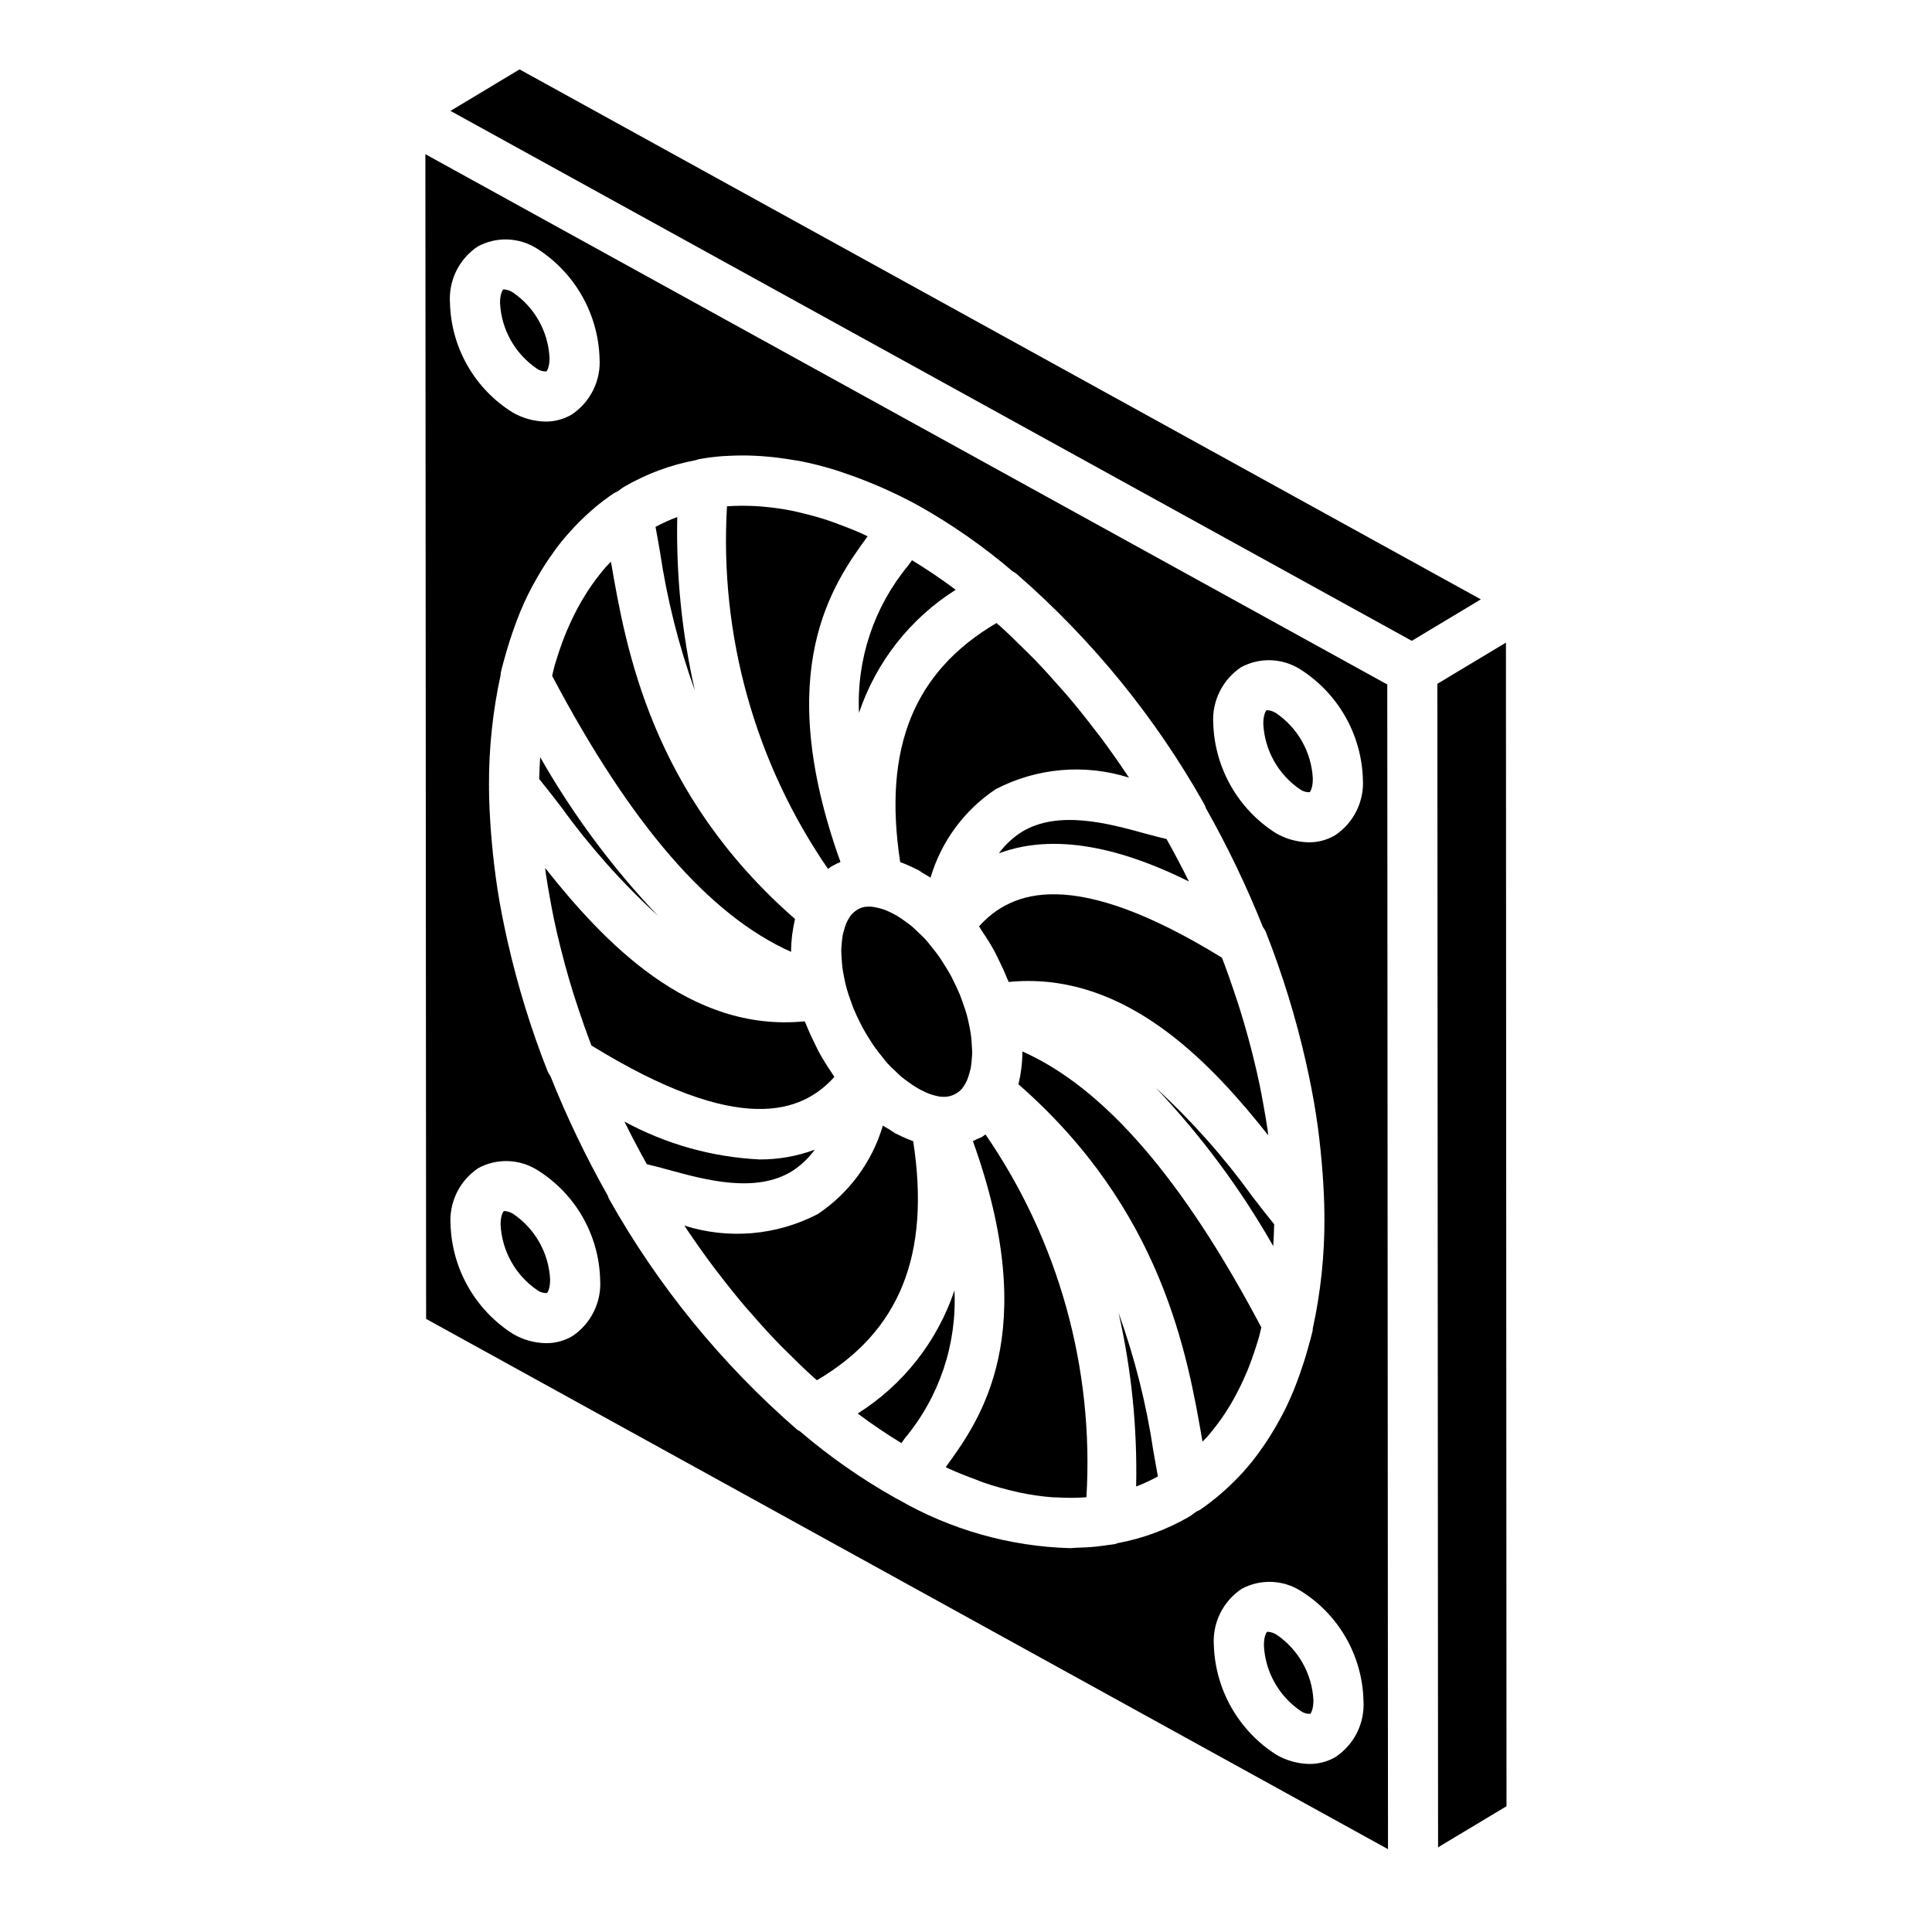
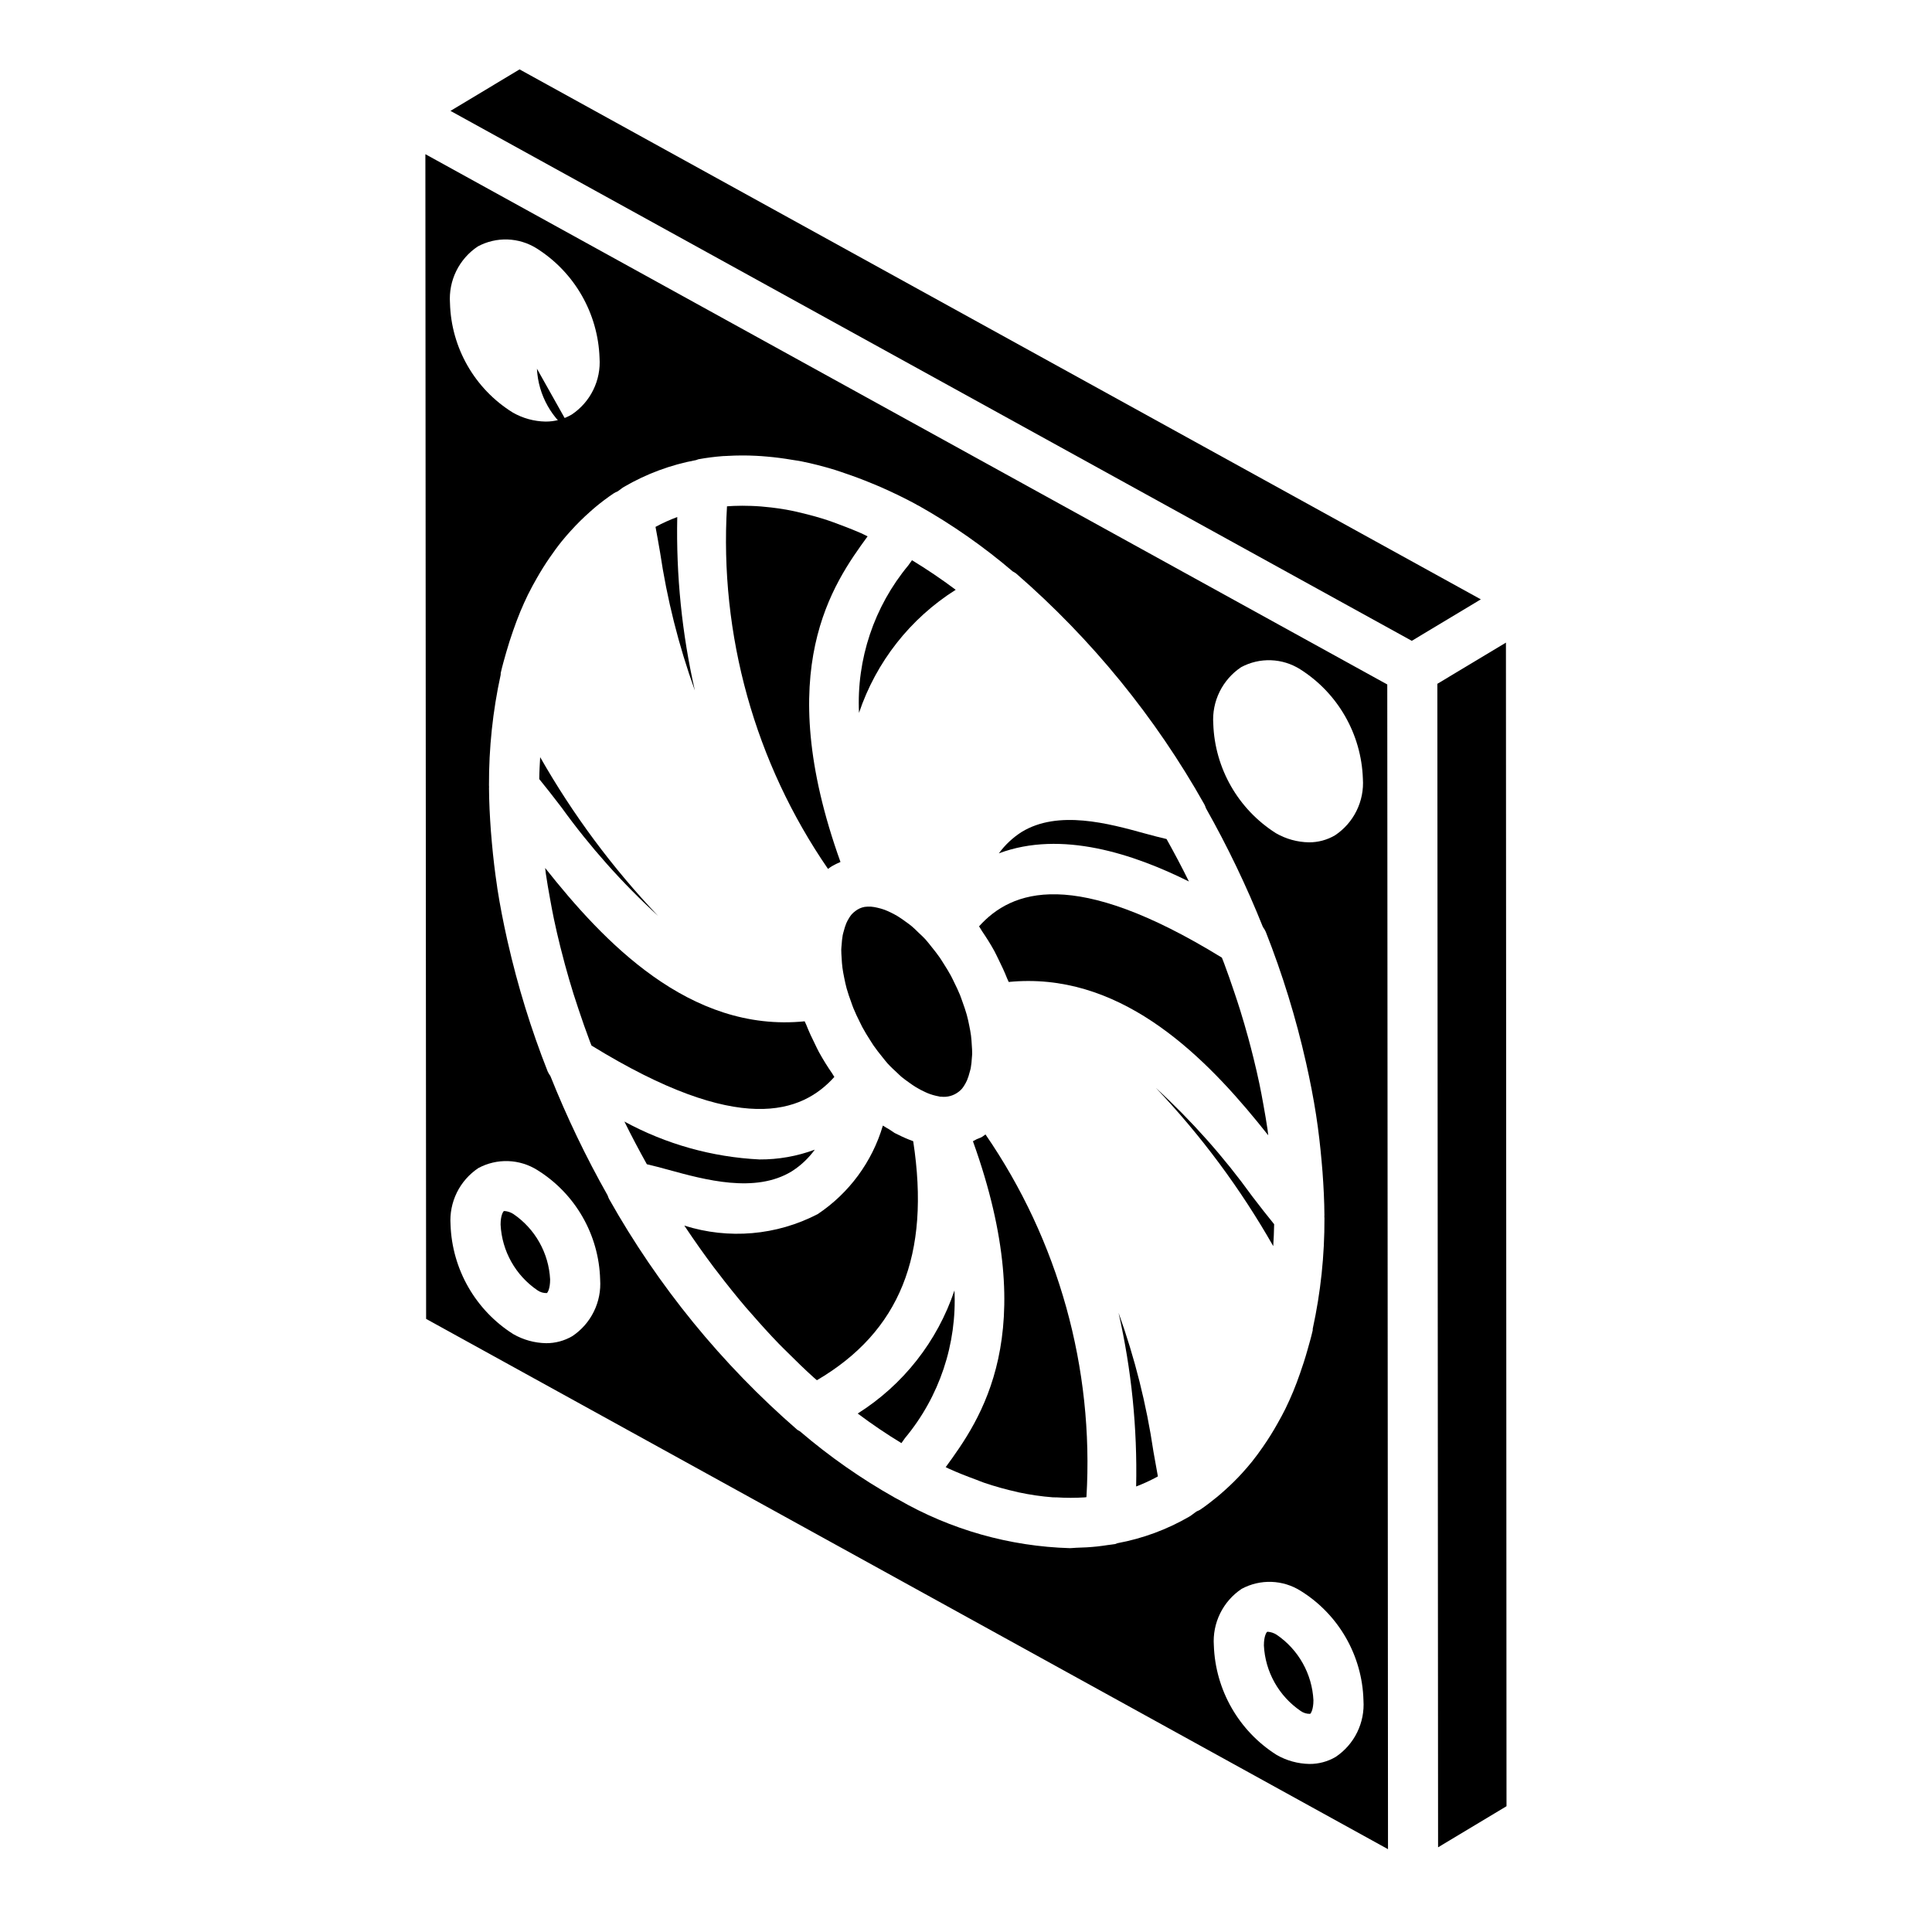
<svg xmlns="http://www.w3.org/2000/svg" fill="#000000" width="800px" height="800px" version="1.1" viewBox="144 144 512 512">
  <g>
    <path d="m397.27 300.3c-3.797-2.844-7.66-5.453-11.586-7.836-0.324 0.449-0.621 0.883-0.957 1.344h0.004c-9.094 10.941-13.762 24.895-13.086 39.109 4.531-13.5 13.582-25.02 25.625-32.617z" />
    <path d="m400.86 415.79c-0.191-0.945-0.387-1.895-0.652-2.844-0.316-1.148-0.723-2.293-1.137-3.441-0.219-0.609-0.418-1.219-0.66-1.824-0.461-1.133-0.996-2.238-1.539-3.344-0.289-0.586-0.559-1.18-0.871-1.758-0.574-1.066-1.215-2.086-1.859-3.102-0.367-0.574-0.715-1.16-1.102-1.719-0.664-0.957-1.375-1.852-2.094-2.742-0.57-0.707-1.121-1.445-1.719-2.102-0.598-0.656-1.223-1.199-1.836-1.789-0.586-0.566-1.164-1.152-1.773-1.664-0.57-0.48-1.145-0.867-1.719-1.285-0.711-0.516-1.422-1.023-2.148-1.457-0.598-0.355-1.191-0.656-1.781-0.941-0.539-0.258-1.07-0.496-1.586-0.688l-0.004 0.004c-0.617-0.223-1.25-0.406-1.891-0.547-0.551-0.133-1.113-0.227-1.676-0.273-0.551-0.031-1.102-0.012-1.645 0.059l-0.078 0.008v0.004c-0.898 0.168-1.738 0.551-2.449 1.121-0.367 0.27-0.699 0.578-1 0.922-0.211 0.262-0.406 0.535-0.582 0.824-0.297 0.461-0.559 0.949-0.777 1.453-0.266 0.656-0.484 1.332-0.656 2.019-0.105 0.395-0.227 0.766-0.309 1.191h0.004c-0.141 0.828-0.234 1.664-0.281 2.504-0.031 0.438-0.09 0.852-0.098 1.312-0.012 0.688 0.059 1.434 0.098 2.156 0.047 0.875 0.098 1.746 0.219 2.641 0.113 0.852 0.281 1.727 0.461 2.609 0.191 0.945 0.387 1.895 0.648 2.844 0.332 1.203 0.758 2.41 1.199 3.613 0.191 0.527 0.359 1.059 0.574 1.582 0.512 1.262 1.105 2.504 1.723 3.734 0.219 0.438 0.422 0.887 0.652 1.316 0.66 1.227 1.391 2.41 2.141 3.574 0.27 0.414 0.52 0.84 0.797 1.246 0.75 1.09 1.555 2.109 2.371 3.113 0.484 0.594 0.949 1.223 1.457 1.781l0.012 0.008c0.77 0.844 1.57 1.566 2.363 2.305 0.41 0.383 0.809 0.797 1.227 1.152 0.664 0.562 1.332 1.016 2.004 1.5 0.613 0.441 1.227 0.883 1.855 1.262l-0.004-0.008c0.773 0.473 1.578 0.898 2.41 1.273 0.203 0.09 0.41 0.199 0.609 0.277h-0.004c0.992 0.41 2.027 0.707 3.082 0.891 0.066 0.008 0.121 0.047 0.191 0.059l0.207 0.016c0.051 0.004 0.102-0.008 0.156-0.004h-0.004c1.66 0.199 3.332-0.262 4.652-1.285 0.312-0.238 0.602-0.504 0.867-0.797 0.234-0.289 0.449-0.59 0.645-0.91 0.273-0.434 0.516-0.887 0.723-1.359 0.293-0.707 0.531-1.438 0.711-2.184 0.09-0.348 0.199-0.664 0.27-1.035 0.156-0.902 0.258-1.812 0.301-2.727 0.023-0.363 0.074-0.703 0.082-1.082 0.016-0.742-0.059-1.543-0.105-2.324-0.047-0.828-0.094-1.656-0.207-2.5-0.113-0.863-0.281-1.75-0.465-2.641z" />
    <path d="m318.43 386.75c-12.094-12.711-22.598-26.848-31.281-42.098-0.105 1.922-0.223 3.832-0.242 5.812 1.766 2.16 3.68 4.606 5.867 7.469 7.543 10.457 16.141 20.113 25.656 28.816z" />
    <path d="m363.54 374.19c0.293-0.195 0.559-0.426 0.859-0.605h0.004c0.75-0.438 1.531-0.824 2.332-1.156-18.316-50.984-1.934-73.77 7.184-86.289-0.57-0.266-1.148-0.586-1.715-0.836-1.52-0.676-3.019-1.25-4.523-1.832-1.863-0.719-3.719-1.41-5.551-1.988-1.422-0.449-2.824-0.82-4.227-1.184-1.875-0.484-3.734-0.914-5.57-1.242-1.332-0.238-2.648-0.418-3.957-0.574-1.809-0.215-3.598-0.359-5.359-0.414-1.551-0.051-3.094-0.066-4.609 0.004-0.582 0.027-1.164 0.059-1.742 0.105l-0.004-0.004c-2.027 34.113 7.391 67.93 26.758 96.082z" />
-     <path d="m353.65 396.25-0.004-0.043c0.004-1.445 0.094-2.887 0.262-4.324 0.02-0.191 0.059-0.367 0.086-0.559v0.004c0.145-1.121 0.344-2.238 0.605-3.336 0.035-0.148 0.047-0.312 0.082-0.457-38.02-33.25-44.77-71.406-48.773-94.672-0.441 0.469-0.918 0.887-1.348 1.379-0.633 0.723-1.234 1.484-1.836 2.25v-0.004c-1.203 1.531-2.328 3.121-3.371 4.766-0.43 0.68-0.848 1.371-1.254 2.078-1.102 1.91-2.129 3.914-3.078 6.012-0.293 0.645-0.586 1.289-0.863 1.949-0.93 2.227-1.762 4.559-2.519 6.969-0.223 0.707-0.453 1.398-0.66 2.121-0.25 0.879-0.422 1.836-0.652 2.734 20.828 39.406 41.641 63.484 63.324 73.133z" />
    <path d="m328.14 326.97c-3.422-15.07-4.984-30.5-4.66-45.949-1.977 0.73-3.902 1.602-5.762 2.606 0.387 2.027 0.77 4.207 1.176 6.578l0.004-0.004c1.855 12.535 4.949 24.852 9.242 36.77z" />
-     <path d="m382.56 372.45c0.098 0.035 0.195 0.09 0.293 0.125 1.176 0.434 2.328 0.934 3.449 1.5 0.148 0.074 0.297 0.141 0.449 0.219 0.238 0.125 0.477 0.219 0.715 0.348 0.371 0.207 0.715 0.504 1.082 0.727 0.684 0.406 1.371 0.766 2.051 1.223v0.004c2.836-9.594 8.941-17.895 17.262-23.449 10.906-5.68 23.629-6.781 35.352-3.062-0.195-0.297-0.406-0.582-0.602-0.875-2.301-3.43-4.664-6.777-7.098-10.039-0.5-0.668-1.023-1.309-1.531-1.969-2.234-2.914-4.508-5.769-6.84-8.523-0.742-0.875-1.508-1.707-2.262-2.566-2.148-2.453-4.32-4.863-6.539-7.164-0.98-1.016-1.988-1.98-2.984-2.969-2.047-2.035-4.106-4.039-6.199-5.938-0.355-0.32-0.719-0.613-1.078-0.93-21.965 12.902-30.137 33.203-25.52 63.34z" />
-     <path d="m286.29 241.7c0.723 0.516 1.598 0.773 2.488 0.738 0.168-0.105 0.859-1.094 0.859-3.578-0.348-7.012-3.965-13.457-9.77-17.402-0.691-0.434-1.473-0.695-2.285-0.766-0.07-0.004-0.145 0.008-0.215 0.027-0.16 0.109-0.855 1.094-0.855 3.578h0.004c0.34 7.016 3.961 13.461 9.773 17.402z" />
+     <path d="m286.29 241.7h0.004c0.34 7.016 3.961 13.461 9.773 17.402z" />
    <path d="m414.78 364.46c-2.363 1.5-4.426 3.43-6.074 5.688 16.598-6.234 35.801 0.207 50.367 7.457-1.871-3.809-3.863-7.555-5.926-11.254-1.746-0.406-3.594-0.883-5.656-1.449-9.73-2.688-23.047-6.324-32.711-0.441z" />
-     <path d="m488.56 353.21c0.727 0.516 1.605 0.773 2.492 0.734 0.168-0.105 0.859-1.094 0.859-3.578h0.004c-0.348-7.012-3.965-13.453-9.77-17.402-0.691-0.43-1.473-0.691-2.285-0.762-0.074-0.004-0.145 0.004-0.215 0.023-0.16 0.105-0.859 1.094-0.859 3.586v0.004c0.344 7.012 3.965 13.453 9.773 17.395z" />
    <path d="m280.01 465.7c-0.688-0.434-1.469-0.695-2.281-0.766-0.07-0.004-0.141 0.004-0.207 0.027-0.168 0.105-0.859 1.094-0.859 3.578 0.348 7.012 3.961 13.453 9.77 17.402 0.73 0.512 1.605 0.77 2.496 0.738 0.168-0.105 0.859-1.086 0.859-3.578l0.004-0.004c-0.348-7.012-3.973-13.457-9.781-17.398z" />
    <path d="m403.46 389.49c0.285 0.402 0.504 0.855 0.781 1.262 1.156 1.699 2.258 3.43 3.254 5.25 0.395 0.723 0.73 1.465 1.098 2.203 0.836 1.672 1.617 3.352 2.301 5.086 0.125 0.32 0.305 0.621 0.426 0.941 1.766-0.176 3.508-0.262 5.223-0.258 28.051 0 49.094 22.625 63.555 40.895-0.07-0.516-0.109-1.023-0.184-1.539-0.309-2.129-0.688-4.277-1.074-6.43-0.34-1.902-0.691-3.801-1.09-5.707-0.48-2.289-1.016-4.586-1.586-6.891-0.438-1.777-0.902-3.555-1.387-5.332-0.656-2.391-1.348-4.785-2.094-7.184-0.516-1.66-1.066-3.312-1.625-4.965-0.852-2.531-1.727-5.062-2.68-7.594-0.18-0.48-0.383-0.961-0.566-1.441-39.277-24.152-55.77-17.84-64.352-8.297z" />
    <path d="m450.35 432.34c12.004 12.664 22.438 26.73 31.07 41.895 0.105-1.918 0.223-3.824 0.242-5.805-1.762-2.152-3.668-4.594-5.852-7.449h0.004c-7.496-10.387-16.027-19.98-25.465-28.641z" />
    <path d="m482.29 577.2c-0.688-0.434-1.469-0.695-2.277-0.766-0.07 0-0.141 0.008-0.207 0.027-0.168 0.105-0.859 1.094-0.859 3.578l-0.004 0.004c0.348 7.008 3.965 13.453 9.77 17.398 0.73 0.516 1.609 0.777 2.5 0.746 0.16-0.109 0.859-1.094 0.859-3.586h0.004c-0.352-7.016-3.973-13.457-9.785-17.402z" />
    <path d="m440.43 491.91c3.43 15.094 4.992 30.551 4.66 46.023 1.98-0.754 3.906-1.645 5.762-2.668-0.383-2.027-0.77-4.203-1.176-6.57v-0.004c-1.855-12.535-4.953-24.855-9.246-36.781z" />
    <path d="m543.09 314.3-18.176 10.918 0.191 308.34 18.137-10.895z" />
-     <path d="m470.54 515.46c1.059-1.844 2.047-3.773 2.965-5.789 0.324-0.715 0.648-1.43 0.957-2.168 0.898-2.156 1.703-4.418 2.438-6.75 0.242-0.773 0.496-1.535 0.723-2.324 0.246-0.855 0.414-1.785 0.637-2.664-20.828-39.41-41.641-63.48-63.32-73.125l0.004 0.047v0.008-0.004c-0.004 1.48-0.098 2.961-0.277 4.43l-0.008 0.043v0.004c-0.156 1.297-0.391 2.59-0.699 3.859-0.023 0.102-0.031 0.219-0.059 0.32 38.027 33.254 44.77 71.426 48.773 94.695 0.414-0.441 0.863-0.836 1.266-1.293 0.691-0.785 1.344-1.613 2-2.449 1.125-1.449 2.211-2.957 3.223-4.559 0.473-0.746 0.934-1.504 1.379-2.281z" />
    <path d="m256.73 184.86 0.195 308.66 254.91 140.53-0.195-308.66zm216.18 135.95c2.422-1.301 5.144-1.938 7.891-1.84 2.746 0.094 5.418 0.918 7.742 2.383 10 6.32 16.227 17.18 16.633 29.004 0.203 2.93-0.371 5.859-1.668 8.496-1.293 2.633-3.262 4.879-5.707 6.508-2.102 1.238-4.5 1.883-6.938 1.863-3.055-0.051-6.047-0.879-8.695-2.398-10.004-6.32-16.234-17.18-16.637-29.004-0.203-2.93 0.375-5.863 1.672-8.496 1.297-2.637 3.266-4.883 5.707-6.516zm-202.29-111.5c2.422-1.305 5.144-1.941 7.891-1.848 2.746 0.098 5.418 0.918 7.746 2.387 9.996 6.32 16.223 17.18 16.629 29 0.203 2.93-0.371 5.859-1.668 8.496-1.293 2.637-3.262 4.883-5.703 6.512-2.106 1.234-4.504 1.879-6.941 1.863-3.055-0.055-6.047-0.879-8.695-2.402-10.07-6.254-16.32-17.156-16.629-29.008-0.203-2.93 0.371-5.859 1.664-8.492 1.297-2.637 3.266-4.879 5.707-6.508zm25.047 288.78v0.004c-2.106 1.234-4.504 1.879-6.945 1.863-3.055-0.055-6.047-0.879-8.695-2.402-10-6.32-16.223-17.18-16.629-29.004-0.203-2.926 0.371-5.859 1.664-8.496 1.297-2.633 3.266-4.879 5.707-6.508 2.422-1.301 5.144-1.938 7.891-1.844 2.746 0.094 5.418 0.914 7.746 2.379 10.07 6.258 16.32 17.152 16.637 29.004 0.203 2.93-0.371 5.859-1.668 8.496-1.293 2.637-3.262 4.883-5.707 6.512zm165.5 46.422c-0.672 0.434-1.262 0.973-1.949 1.379v0.004c-5.902 3.43-12.355 5.82-19.066 7.062-0.215 0.094-0.438 0.172-0.66 0.238-0.625 0.113-1.27 0.16-1.898 0.254-0.934 0.141-1.871 0.277-2.816 0.379-1.836 0.195-3.695 0.301-5.574 0.344-0.547 0.012-1.07 0.102-1.617 0.102l-0.004 0.004c-16-0.457-31.637-4.883-45.504-12.883-0.109-0.059-0.215-0.109-0.324-0.168l-0.008-0.004c-0.191-0.105-0.383-0.191-0.574-0.301-8.941-5.035-17.371-10.93-25.168-17.602-0.246-0.125-0.484-0.262-0.715-0.414-20.016-17.379-36.895-38.078-49.887-61.184-0.145-0.297-0.27-0.602-0.367-0.918-5.766-10.199-10.836-20.773-15.18-31.652-0.281-0.375-0.52-0.777-0.715-1.203-4.391-11.133-7.926-22.586-10.574-34.258-0.062-0.266-0.125-0.527-0.184-0.793-1-4.488-1.879-8.953-2.566-13.375-0.035-0.223-0.055-0.445-0.09-0.668-0.586-3.867-1.027-7.691-1.371-11.488-0.094-1.047-0.188-2.09-0.266-3.133-0.281-3.859-0.48-7.691-0.5-11.445l0.02-0.117c0-0.191-0.023-0.391-0.023-0.582-0.039-9.84 1-19.656 3.098-29.273 0.023-0.168-0.016-0.34 0.023-0.512 0.43-1.891 0.953-3.695 1.469-5.508 0.543-1.922 1.152-3.777 1.789-5.613 0.613-1.75 1.246-3.481 1.941-5.144 0.633-1.516 1.301-2.992 2-4.434 0.719-1.473 1.5-2.875 2.289-4.269 1.102-1.945 2.266-3.816 3.508-5.606 1.008-1.461 2.043-2.891 3.137-4.246 0.797-0.98 1.613-1.938 2.461-2.859h0.004c1.602-1.777 3.309-3.461 5.102-5.039 0.441-0.383 0.867-0.785 1.32-1.152v-0.004c1.551-1.293 3.164-2.508 4.836-3.641 0.348-0.223 0.715-0.41 1.102-0.562 0.586-0.375 1.098-0.848 1.695-1.199 5.918-3.453 12.391-5.856 19.129-7.106 0.191-0.082 0.391-0.156 0.59-0.215 2.144-0.391 4.309-0.668 6.484-0.836 0.414-0.031 0.84-0.027 1.258-0.051v-0.004c2.5-0.145 5.008-0.152 7.508-0.027 0.984 0.043 1.977 0.125 2.973 0.211 2.172 0.188 4.367 0.473 6.582 0.852 0.832 0.141 1.652 0.238 2.492 0.406 2.922 0.586 5.875 1.344 8.852 2.254 0.875 0.266 1.754 0.59 2.633 0.887 2.375 0.797 4.762 1.691 7.156 2.684 0.891 0.371 1.777 0.723 2.668 1.121 3.035 1.352 6.082 2.805 9.137 4.469 0.039 0.02 0.059 0.059 0.098 0.082 0.164 0.09 0.328 0.152 0.492 0.242v-0.004c8.871 4.992 17.234 10.832 24.977 17.441 0.316 0.16 0.617 0.344 0.902 0.555 20.016 17.383 36.891 38.078 49.883 61.184 0.164 0.32 0.297 0.656 0.402 1 5.734 10.148 10.781 20.672 15.109 31.492 0.301 0.398 0.555 0.828 0.758 1.281 4.438 11.254 8.004 22.828 10.66 34.629l0.039 0.168c1.035 4.625 1.941 9.227 2.644 13.781l0.008 0.07c0.629 4.07 1.086 8.094 1.441 12.086 0.09 0.973 0.176 1.945 0.246 2.914 0.285 3.887 0.484 7.742 0.504 11.52l-0.02 0.121c0 0.195 0.023 0.395 0.023 0.59h0.004c0.039 9.844-1 19.66-3.098 29.277-0.023 0.164 0.016 0.324-0.023 0.488-0.41 1.801-0.914 3.519-1.402 5.25-0.594 2.121-1.258 4.16-1.965 6.172-0.57 1.609-1.148 3.207-1.793 4.746-0.66 1.59-1.359 3.137-2.098 4.648-0.645 1.312-1.344 2.562-2.047 3.816-1.195 2.148-2.504 4.238-3.914 6.258-0.914 1.312-1.844 2.606-2.832 3.832-0.855 1.059-1.734 2.086-2.648 3.078h0.004c-1.461 1.602-3.008 3.125-4.625 4.566-0.691 0.613-1.379 1.23-2.098 1.812-1.441 1.172-2.902 2.316-4.438 3.344-0.273 0.152-0.555 0.289-0.848 0.398zm44.164 50.09c0.199 2.93-0.379 5.863-1.676 8.5-1.297 2.637-3.269 4.883-5.711 6.512-2.102 1.23-4.5 1.871-6.934 1.852-3.059-0.055-6.051-0.879-8.703-2.402-9.996-6.324-16.219-17.18-16.625-29-0.203-2.93 0.371-5.859 1.668-8.496 1.293-2.637 3.266-4.883 5.707-6.512 2.422-1.301 5.144-1.938 7.891-1.844 2.746 0.094 5.418 0.918 7.742 2.383 10.07 6.254 16.324 17.152 16.641 29z" />
    <path d="m281.69 162.39-18.309 10.996 254.76 140.44 18.293-10.992z" />
    <path d="m371.3 518.6c3.797 2.844 7.66 5.457 11.586 7.84 0.328-0.453 0.629-0.895 0.965-1.359h0.004c9.098-10.941 13.766-24.895 13.086-39.105-4.531 13.504-13.59 25.027-25.641 32.625z" />
    <path d="m386.01 446.44c-0.062-0.023-0.121-0.059-0.184-0.082-1.27-0.461-2.512-1-3.719-1.613l-0.199-0.094c-0.27-0.141-0.535-0.242-0.805-0.391-0.453-0.25-0.875-0.613-1.324-0.887-0.602-0.367-1.211-0.676-1.809-1.082-2.832 9.594-8.938 17.895-17.258 23.453-10.914 5.672-23.637 6.769-35.363 3.051 0.09 0.137 0.188 0.266 0.277 0.402 2.453 3.676 4.984 7.254 7.594 10.73 0.293 0.391 0.602 0.766 0.898 1.156 2.441 3.211 4.941 6.332 7.5 9.344 0.52 0.609 1.059 1.191 1.582 1.793 2.363 2.719 4.762 5.371 7.215 7.906 0.777 0.805 1.578 1.566 2.363 2.352 2.242 2.242 4.5 4.434 6.801 6.512 0.301 0.273 0.609 0.52 0.91 0.785 21.965-12.898 30.141-33.203 25.52-63.336z" />
    <path d="m365.11 429.4c-0.207-0.293-0.367-0.625-0.57-0.922-1.27-1.828-2.441-3.723-3.516-5.672-0.348-0.637-0.637-1.285-0.961-1.934-0.879-1.746-1.691-3.504-2.406-5.312-0.121-0.305-0.293-0.594-0.406-0.902-30.605 3.074-53.434-21.254-68.781-40.637 0.066 0.5 0.105 1 0.18 1.5 0.32 2.219 0.719 4.457 1.125 6.699 0.316 1.758 0.641 3.516 1.008 5.277 0.516 2.465 1.094 4.941 1.711 7.426 0.383 1.547 0.785 3.094 1.207 4.637 0.715 2.625 1.477 5.258 2.301 7.894 0.43 1.371 0.887 2.734 1.344 4.098 0.938 2.801 1.906 5.606 2.965 8.406 0.141 0.375 0.297 0.746 0.441 1.121 39.309 24.191 55.793 17.844 64.359 8.32z" />
    <path d="m353.8 454.43c2.387-1.516 4.469-3.469 6.129-5.758-4.68 1.742-9.641 2.621-14.637 2.594-12.543-0.613-24.785-4.043-35.816-10.039 1.879 3.828 3.879 7.594 5.949 11.312 1.75 0.406 3.602 0.887 5.668 1.457 9.73 2.672 23.055 6.324 32.707 0.434z" />
    <path d="m405.16 444.64c-0.332 0.227-0.633 0.488-0.98 0.691-0.422 0.25-0.898 0.348-1.332 0.559-0.344 0.168-0.656 0.398-1.012 0.547 18.375 51.086 1.895 73.859-7.215 86.371 0.242 0.113 0.492 0.254 0.738 0.363 2.406 1.098 4.789 2.027 7.156 2.894 0.742 0.273 1.496 0.609 2.231 0.855l0.004 0.004c2.894 0.984 5.84 1.809 8.828 2.465 0.121 0.027 0.242 0.07 0.363 0.098 2.996 0.641 6.035 1.086 9.094 1.32 0.34 0.023 0.664-0.008 1.004 0.012 2.457 0.16 4.922 0.16 7.379 0.004 0.172-0.012 0.332-0.055 0.5-0.066 2.035-34.125-7.379-67.953-26.754-96.121z" />
  </g>
</svg>